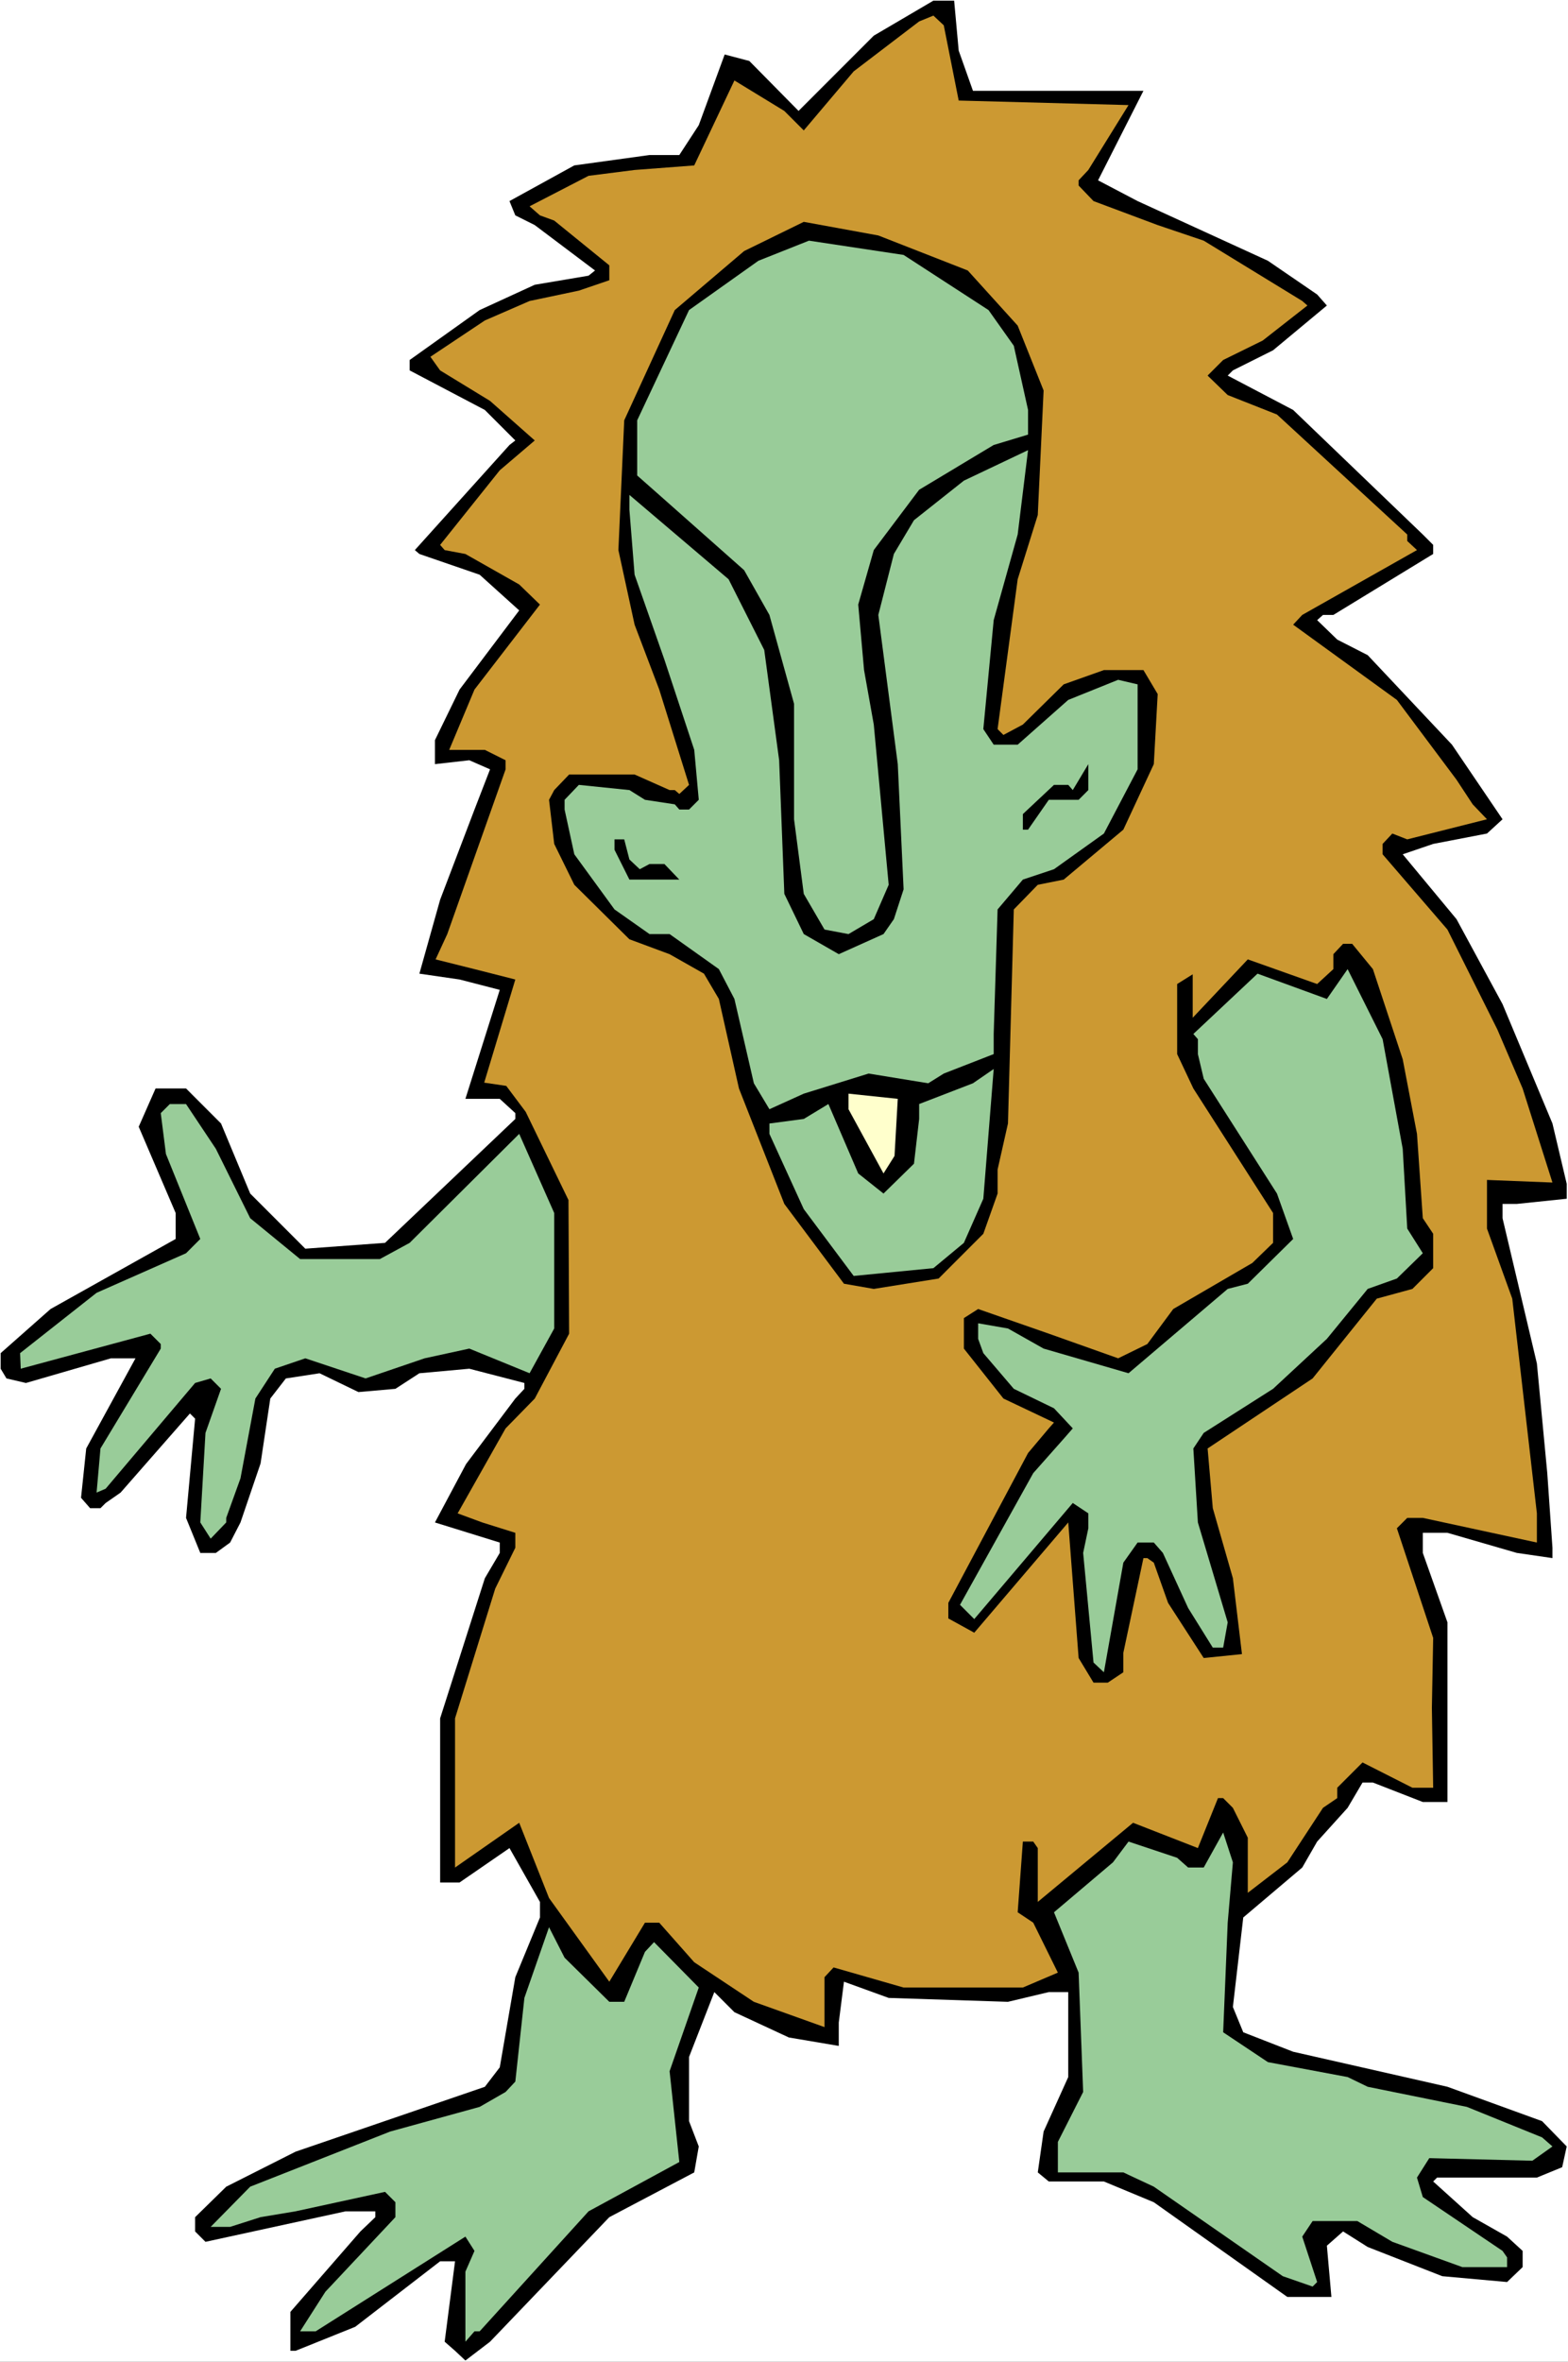
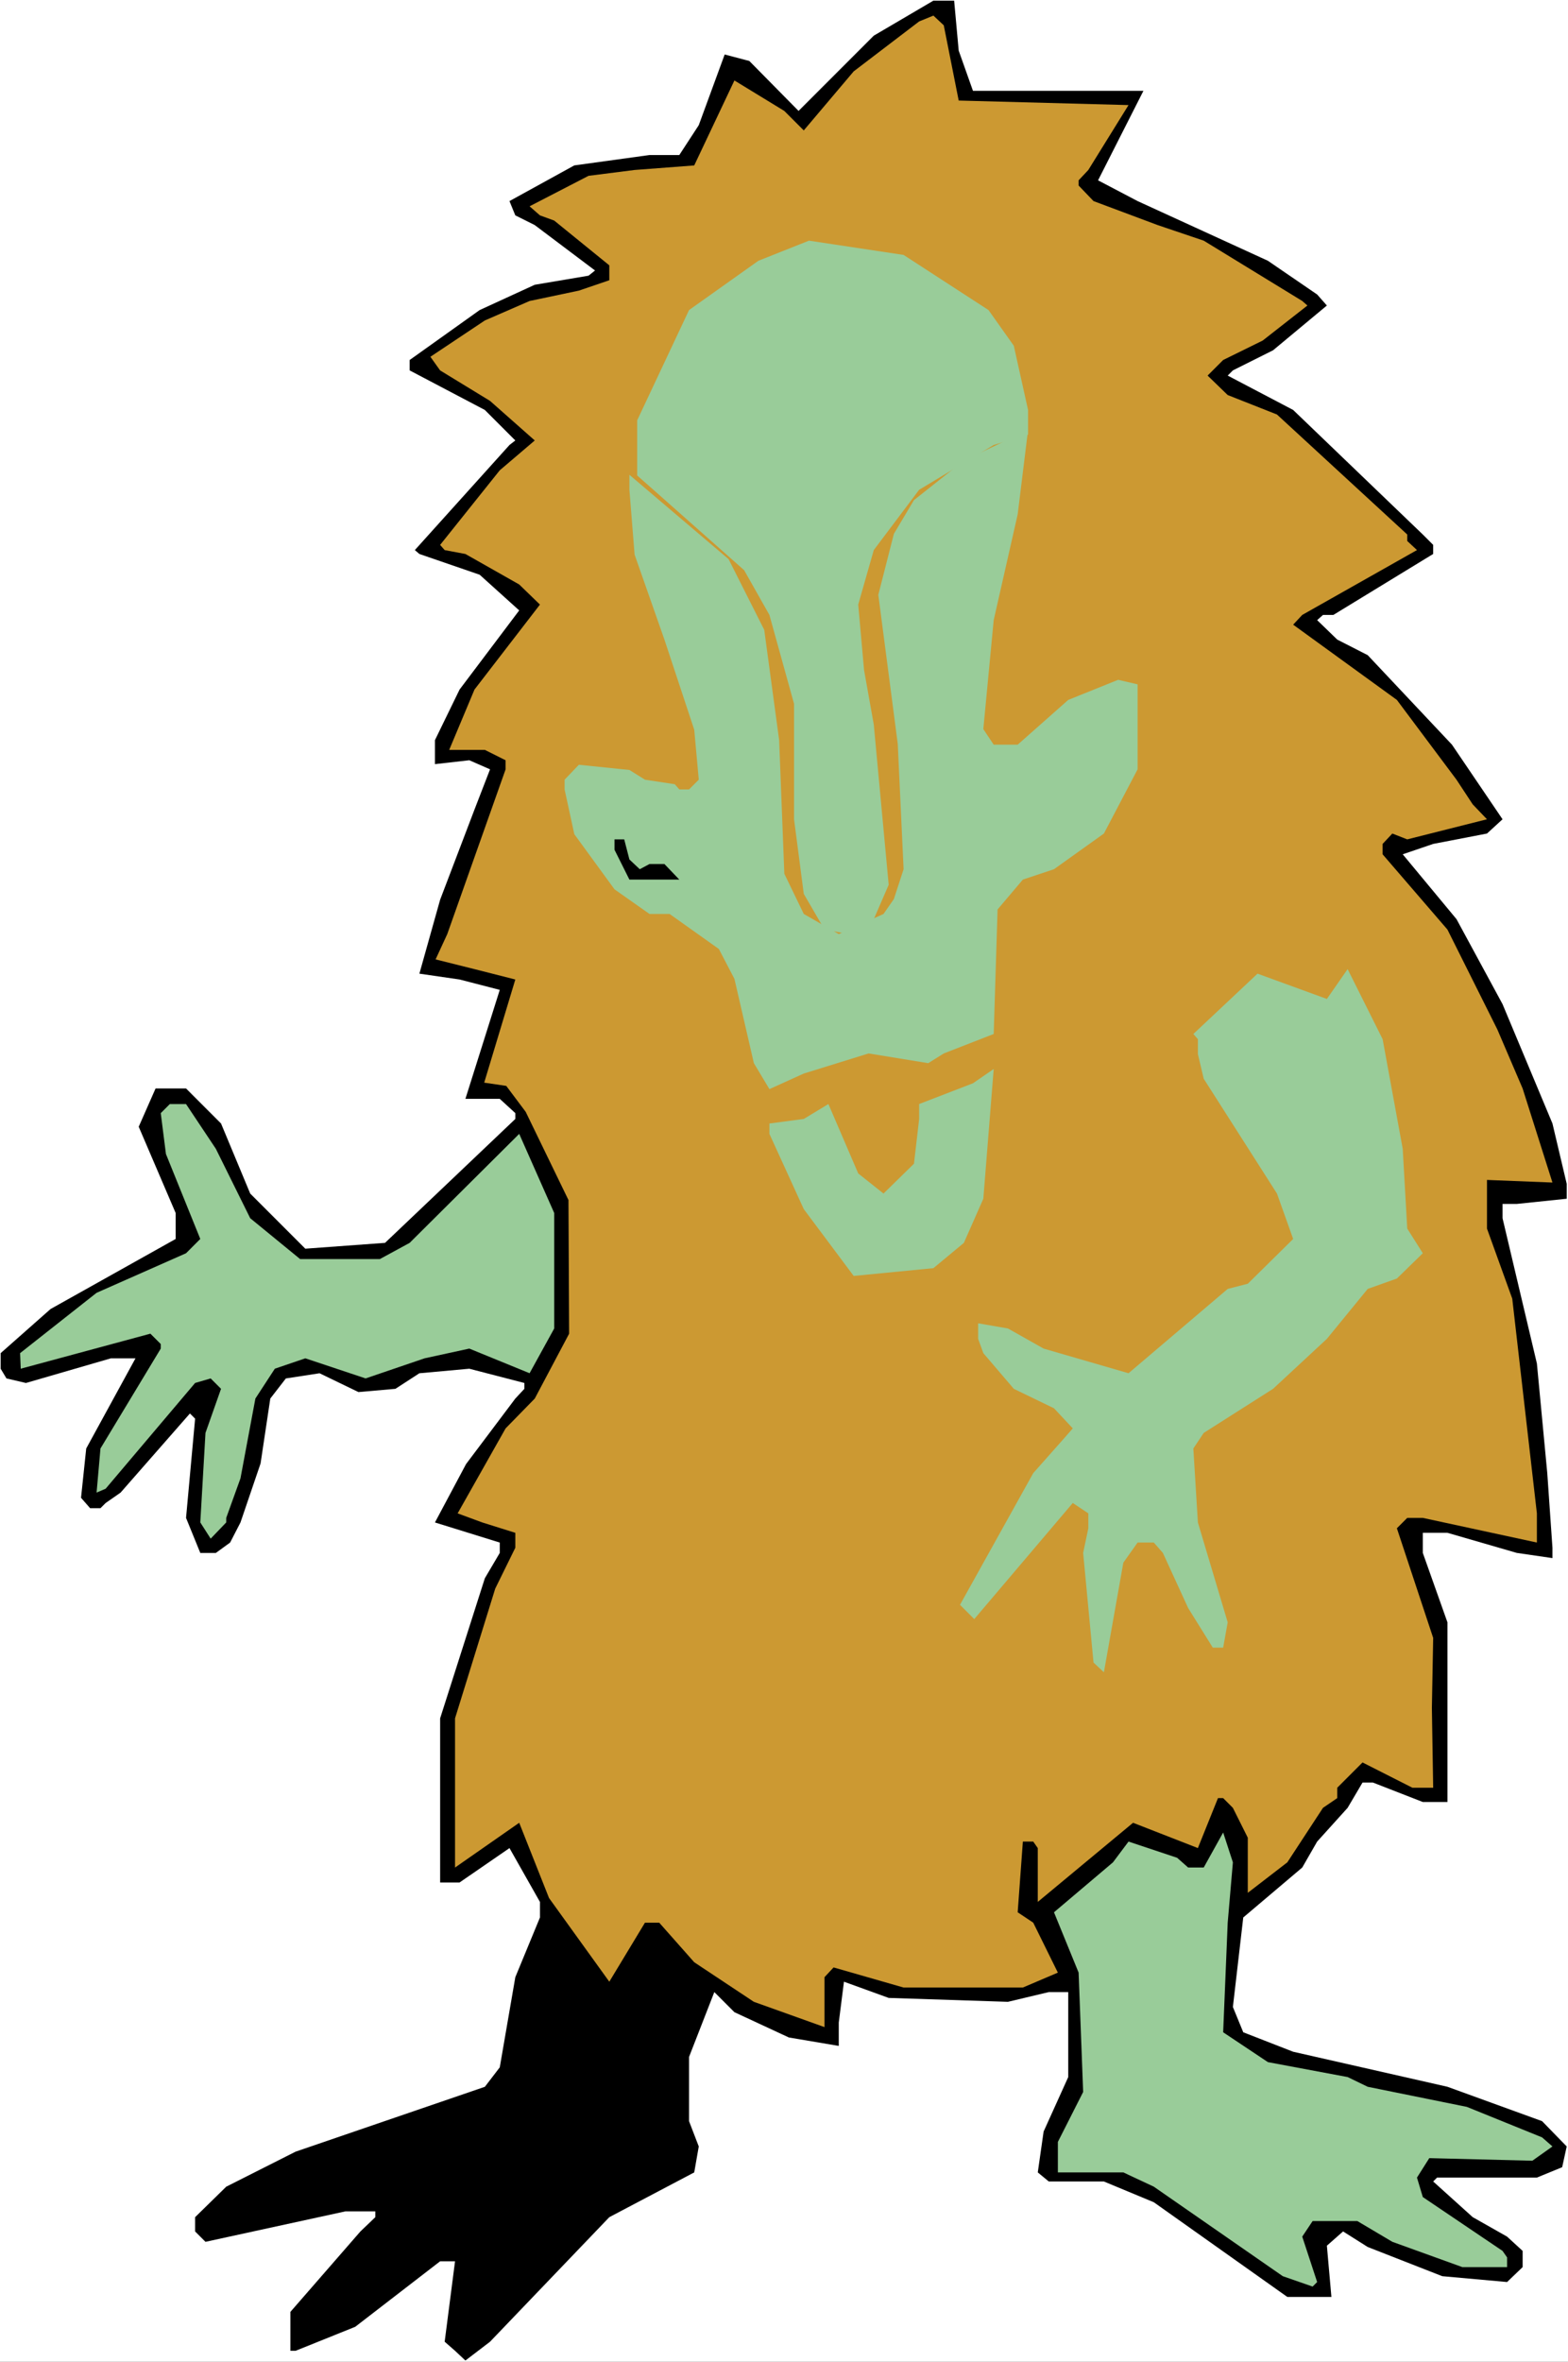
<svg xmlns="http://www.w3.org/2000/svg" xmlns:ns1="http://sodipodi.sourceforge.net/DTD/sodipodi-0.dtd" xmlns:ns2="http://www.inkscape.org/namespaces/inkscape" version="1.0" width="103.401mm" height="155.668mm" id="svg15" ns1:docname="Troll 05.wmf">
  <rect width="100%" height="100%" fill="#333333" stroke="none" />
  <ns1:namedview id="namedview15" pagecolor="#ffffff" bordercolor="#000000" borderopacity="0.25" ns2:showpageshadow="2" ns2:pageopacity="0.0" ns2:pagecheckerboard="0" ns2:deskcolor="#d1d1d1" ns2:document-units="mm" />
  <defs id="defs1">
    <pattern id="WMFhbasepattern" patternUnits="userSpaceOnUse" width="6" height="6" x="0" y="0" />
  </defs>
  <path style="fill:#ffffff;fill-opacity:1;fill-rule:evenodd;stroke:none" d="M 0,588.353 H 390.809 V 0 H 0 Z" id="path1" />
  <path style="fill:#000000;fill-opacity:1;fill-rule:evenodd;stroke:none" d="m 238.944,12.604 3.554,10.019 h 42.49 l -11.309,22.3 9.855,5.171 32.473,14.866 12.278,8.403 2.423,2.747 -13.409,11.15 -10.017,5.009 -1.292,1.293 16.317,8.564 32.312,31.025 2.585,2.585 v 2.262 l -24.88,15.19 h -2.585 l -1.454,1.293 5.008,4.848 7.593,3.878 21.003,22.3 12.602,18.583 -3.877,3.555 -13.409,2.585 -7.593,2.585 13.409,16.159 11.471,21.168 12.44,29.733 3.554,15.028 v 3.717 l -12.44,1.293 h -3.554 v 3.555 l 8.563,36.196 2.585,27.309 1.292,18.583 v 2.585 l -8.886,-1.293 -17.287,-5.009 h -6.139 v 5.009 l 6.139,17.29 v 44.761 h -6.139 l -12.44,-4.848 h -2.585 l -3.716,6.302 -7.593,8.403 -3.716,6.464 -14.702,12.443 -2.585,22.3 2.585,6.302 12.44,4.848 38.451,8.726 23.587,8.564 6.139,6.302 -1.131,5.171 -6.301,2.585 h -24.88 l -0.969,0.97 9.855,8.888 8.563,4.848 3.877,3.555 v 4.04 l -3.877,3.717 -16.156,-1.454 -18.579,-7.272 -6.139,-3.878 -4.039,3.555 1.131,12.766 h -10.986 l -33.281,-23.592 -12.44,-5.171 H 261.401 l -2.746,-2.262 1.454,-10.18 6.139,-13.574 v -21.168 h -4.847 l -10.178,2.424 -29.727,-0.97 -11.148,-4.04 -1.292,10.18 v 5.817 l -12.44,-2.101 -13.571,-6.302 -5.008,-5.009 -6.301,16.159 v 15.998 l 2.423,6.302 -1.131,6.464 -21.164,11.15 -29.727,31.026 -6.139,4.686 -2.585,-2.424 -2.585,-2.262 2.585,-20.037 h -3.716 l -21.164,16.321 -14.863,5.979 h -1.292 v -9.695 l 17.448,-20.037 3.716,-3.555 v -1.454 H 86.11 l -34.897,7.595 -2.585,-2.585 v -3.555 l 7.755,-7.595 17.287,-8.726 47.175,-16.159 3.716,-4.848 3.877,-22.461 6.139,-14.866 v -3.878 l -7.593,-13.412 -12.44,8.564 h -4.847 v -40.883 l 11.148,-34.904 3.716,-6.302 v -2.585 l -16.156,-5.009 7.755,-14.543 12.278,-16.321 2.262,-2.424 v -1.454 l -13.732,-3.555 -12.44,1.131 -5.978,3.878 -9.209,0.808 -9.693,-4.686 -8.401,1.293 -3.877,5.009 -2.423,16.159 -5.008,14.705 -2.585,5.009 -3.554,2.585 h -3.877 l -3.554,-8.726 2.262,-24.723 -1.292,-1.293 -17.287,19.714 -3.716,2.585 -1.292,1.293 h -2.585 l -2.262,-2.585 1.292,-12.281 12.278,-22.461 h -6.139 l -21.164,6.14 -4.847,-1.131 -1.454,-2.424 v -3.878 L 12.602,326.091 43.782,308.639 v -6.464 l -9.209,-21.492 4.201,-9.534 h 7.593 l 8.724,8.726 7.27,17.452 13.732,13.735 19.872,-1.454 32.473,-30.864 v -1.454 l -3.877,-3.555 h -8.563 l 8.563,-27.147 -10.017,-2.585 -10.017,-1.454 5.17,-18.421 8.563,-22.461 3.877,-10.019 -5.17,-2.262 -8.563,0.97 v -5.979 l 6.139,-12.604 14.863,-19.714 -9.855,-8.888 -15.025,-5.171 -1.131,-0.97 23.587,-26.178 1.454,-1.131 -7.593,-7.595 -18.741,-9.857 V 89.683 l 17.448,-12.443 13.732,-6.302 13.409,-2.262 1.616,-1.293 -15.025,-11.311 -4.847,-2.424 -1.454,-3.555 16.156,-8.888 18.741,-2.585 h 7.432 l 4.847,-7.433 6.462,-17.613 6.139,1.616 12.278,12.443 18.741,-18.745 14.863,-8.726 h 5.17 z" id="path2" />
  <path style="fill:#cc9932;fill-opacity:1;fill-rule:evenodd;stroke:none" d="m 238.944,25.047 42.328,1.131 -10.017,16.159 -2.423,2.585 v 1.293 l 3.716,3.878 15.994,5.979 11.471,3.878 24.557,15.028 1.292,1.131 -11.148,8.726 -9.855,4.848 -3.877,3.878 5.008,4.848 12.278,4.848 32.473,29.894 v 1.616 l 2.423,2.262 -28.596,16.159 -2.262,2.424 25.849,18.745 14.863,19.876 4.039,6.14 3.554,3.717 -19.872,5.009 -3.716,-1.454 -2.423,2.585 v 2.585 l 16.156,18.745 12.44,24.885 6.301,14.705 7.432,23.431 -16.317,-0.646 v 12.119 l 6.301,17.452 6.139,53.487 v 7.272 l -28.434,-6.14 h -3.877 l -2.585,2.585 9.047,27.309 -0.323,17.452 0.323,19.876 h -5.17 l -12.44,-6.302 -6.301,6.302 v 2.585 l -3.554,2.424 -8.886,13.574 -9.855,7.595 v -13.735 l -3.716,-7.433 -2.423,-2.424 h -1.292 l -5.008,12.443 -16.156,-6.302 -23.749,19.714 v -13.412 l -1.131,-1.616 h -2.585 l -1.292,17.613 3.877,2.585 6.139,12.443 -8.724,3.717 h -29.727 l -17.448,-5.009 -2.262,2.424 v 12.443 l -17.61,-6.302 -14.863,-9.857 -8.724,-9.857 h -3.554 l -8.886,14.705 -15.025,-20.845 -7.432,-18.745 -15.994,11.15 v -37.166 l 10.017,-32.318 5.008,-10.18 v -3.717 l -8.239,-2.585 -6.139,-2.262 11.955,-21.168 7.27,-7.433 8.563,-16.159 -0.162,-33.288 -10.663,-21.976 -4.847,-6.464 -5.493,-0.808 7.755,-25.693 -10.178,-2.585 -9.693,-2.424 2.908,-6.302 14.54,-41.044 v -2.262 l -5.17,-2.585 h -8.886 l 6.301,-15.028 16.317,-21.168 -5.17,-5.009 -13.409,-7.595 -5.17,-0.97 -1.131,-1.293 14.863,-18.583 8.724,-7.433 -11.148,-9.857 -12.44,-7.595 -2.423,-3.393 13.571,-9.049 11.148,-4.848 12.278,-2.585 7.593,-2.585 v -3.717 l -13.732,-11.15 -3.554,-1.293 -2.585,-2.262 14.702,-7.595 11.471,-1.454 14.863,-1.131 10.017,-21.168 12.44,7.595 4.847,4.848 12.44,-14.705 16.317,-12.443 3.554,-1.454 2.585,2.424 z" id="path3" />
-   <path style="fill:#000000;fill-opacity:1;fill-rule:evenodd;stroke:none" d="m 241.206,67.383 12.44,13.735 6.462,16.159 -1.454,31.025 -5.008,15.998 -5.008,37.328 1.454,1.454 4.847,-2.585 10.178,-10.019 10.017,-3.555 h 9.855 l 3.554,5.979 -0.969,17.452 -7.593,16.321 -14.863,12.443 -6.462,1.293 -5.978,6.14 -1.454,53.325 -2.585,11.473 v 5.979 l -3.554,10.019 -11.148,11.15 -16.156,2.585 -7.432,-1.293 -14.863,-19.876 -11.309,-28.763 -5.008,-22.3 -3.716,-6.302 -8.563,-4.848 -10.017,-3.717 -13.732,-13.574 -5.008,-10.18 -1.292,-10.988 1.292,-2.424 3.716,-3.878 h 16.317 l 8.724,3.878 h 1.292 l 1.131,0.97 2.423,-2.262 -7.432,-23.754 -6.139,-16.159 -4.039,-18.583 1.454,-32.318 12.602,-27.47 17.287,-14.705 14.863,-7.272 18.579,3.393 z" id="path4" />
  <path style="fill:#99cc99;fill-opacity:1;fill-rule:evenodd;stroke:none" d="m 246.376,77.241 6.301,8.888 3.554,15.998 v 6.14 l -8.563,2.585 -18.579,11.15 -11.309,15.028 -3.877,13.574 1.454,16.321 2.423,13.574 3.716,39.913 -3.716,8.564 -6.301,3.717 -5.978,-1.131 -5.17,-8.888 -2.423,-18.583 v -28.763 l -6.139,-22.138 -6.301,-11.15 -21.164,-18.745 -5.493,-4.848 v -13.735 l 12.925,-27.47 17.287,-12.281 12.602,-5.009 23.587,3.555 z" id="path5" />
-   <path style="fill:#99cc99;fill-opacity:1;fill-rule:evenodd;stroke:none" d="m 247.668,154.481 -2.585,27.147 2.585,3.878 h 5.978 l 12.602,-11.15 12.44,-5.009 4.847,1.131 v 21.168 l -8.401,15.998 -12.44,8.888 -7.755,2.585 -6.301,7.433 -0.969,31.025 v 5.009 l -12.44,4.848 -3.877,2.424 -14.863,-2.424 -16.156,5.009 -8.563,3.878 -3.877,-6.464 -4.847,-21.007 -3.877,-7.433 -12.278,-8.726 h -5.008 l -8.724,-6.14 -10.017,-13.735 -2.423,-11.15 v -2.424 l 3.554,-3.717 12.602,1.293 3.877,2.424 7.432,1.131 1.131,1.293 h 2.423 l 2.423,-2.424 -1.131,-12.443 -7.432,-22.461 -7.432,-21.168 -1.292,-16.159 v -3.717 l 24.718,21.007 8.886,17.613 3.716,27.47 1.292,33.288 4.847,10.019 8.724,5.009 11.148,-5.009 2.585,-3.717 2.423,-7.433 -1.454,-31.187 -4.847,-37.166 3.877,-15.19 5.008,-8.403 12.44,-9.857 15.994,-7.595 -2.585,21.007 z" id="path6" />
-   <path style="fill:#000000;fill-opacity:1;fill-rule:evenodd;stroke:none" d="m 268.832,199.242 h -7.432 l -5.17,7.433 h -1.292 v -3.878 l 7.755,-7.272 h 3.554 l 1.131,1.293 3.877,-6.464 v 6.464 z" id="path7" />
+   <path style="fill:#99cc99;fill-opacity:1;fill-rule:evenodd;stroke:none" d="m 247.668,154.481 -2.585,27.147 2.585,3.878 h 5.978 l 12.602,-11.15 12.44,-5.009 4.847,1.131 v 21.168 l -8.401,15.998 -12.44,8.888 -7.755,2.585 -6.301,7.433 -0.969,31.025 l -12.44,4.848 -3.877,2.424 -14.863,-2.424 -16.156,5.009 -8.563,3.878 -3.877,-6.464 -4.847,-21.007 -3.877,-7.433 -12.278,-8.726 h -5.008 l -8.724,-6.14 -10.017,-13.735 -2.423,-11.15 v -2.424 l 3.554,-3.717 12.602,1.293 3.877,2.424 7.432,1.131 1.131,1.293 h 2.423 l 2.423,-2.424 -1.131,-12.443 -7.432,-22.461 -7.432,-21.168 -1.292,-16.159 v -3.717 l 24.718,21.007 8.886,17.613 3.716,27.47 1.292,33.288 4.847,10.019 8.724,5.009 11.148,-5.009 2.585,-3.717 2.423,-7.433 -1.454,-31.187 -4.847,-37.166 3.877,-15.19 5.008,-8.403 12.44,-9.857 15.994,-7.595 -2.585,21.007 z" id="path6" />
  <path style="fill:#000000;fill-opacity:1;fill-rule:evenodd;stroke:none" d="m 156.873,214.108 2.585,2.424 2.423,-1.293 h 3.716 l 3.716,3.878 h -12.44 l -3.716,-7.433 v -2.585 h 2.423 z" id="path8" />
-   <path style="fill:#000000;fill-opacity:1;fill-rule:evenodd;stroke:none" d="m 342.18,241.417 7.432,22.461 3.554,18.583 1.454,21.007 2.585,3.878 v 8.564 l -5.17,5.171 -8.886,2.424 -15.994,19.876 -26.172,17.452 1.292,14.866 5.008,17.452 2.262,18.906 -9.532,0.97 -8.886,-13.735 -3.554,-10.019 -1.616,-1.131 h -0.969 l -5.008,23.592 v 4.848 l -3.877,2.585 h -3.554 l -3.716,-6.14 -2.585,-33.773 -23.426,27.47 -6.462,-3.555 v -3.878 l 19.872,-37.328 5.17,-6.14 1.292,-1.454 -12.602,-5.979 -9.855,-12.443 v -7.595 l 3.554,-2.262 17.61,6.14 17.287,6.14 7.27,-3.555 6.462,-8.726 19.71,-11.473 5.17,-5.009 v -7.433 l -19.872,-31.025 -4.039,-8.564 v -17.452 l 3.877,-2.424 v 10.827 l 13.732,-14.543 17.287,6.14 4.039,-3.717 v -3.717 l 2.423,-2.585 h 2.262 z" id="path9" />
  <path style="fill:#99cc99;fill-opacity:1;fill-rule:evenodd;stroke:none" d="m 349.611,286.178 1.131,19.876 3.877,6.14 -6.462,6.302 -7.27,2.585 -10.178,12.443 -13.409,12.443 -17.287,10.988 -2.585,3.878 1.131,18.421 7.432,24.885 -1.131,6.302 h -2.585 l -6.139,-9.857 -6.301,-13.735 -2.262,-2.585 h -4.039 l -3.554,5.009 -4.847,27.309 -2.585,-2.424 -2.585,-27.309 1.292,-6.14 v -3.717 l -3.877,-2.585 -24.557,28.925 -3.554,-3.555 18.256,-32.803 7.593,-8.564 2.262,-2.585 -4.685,-5.009 -10.017,-4.848 -7.593,-8.888 -1.292,-3.555 v -3.878 l 7.432,1.293 8.886,5.009 21.164,6.14 24.718,-21.007 5.008,-1.293 11.309,-11.15 -4.039,-11.311 -18.256,-28.602 -1.454,-6.14 v -3.717 l -1.131,-1.293 15.994,-15.028 17.287,6.302 5.17,-7.433 8.724,17.452 z" id="path10" />
  <path style="fill:#99cc99;fill-opacity:1;fill-rule:evenodd;stroke:none" d="m 240.237,309.609 -7.593,6.302 -19.872,1.939 -12.44,-16.644 -8.563,-18.745 v -2.585 l 8.563,-1.131 6.139,-3.717 7.432,17.29 6.301,5.009 7.593,-7.433 1.292,-11.15 v -3.717 l 13.409,-5.171 5.17,-3.555 -2.585,32.318 z" id="path11" />
-   <path style="fill:#ffffcc;fill-opacity:1;fill-rule:evenodd;stroke:none" d="m 222.95,287.955 -2.746,4.363 -8.724,-15.998 v -3.878 l 12.278,1.293 z" id="path12" />
  <path style="fill:#99cc99;fill-opacity:1;fill-rule:evenodd;stroke:none" d="m 53.799,286.178 8.563,17.29 12.44,10.18 h 19.872 l 7.432,-4.04 27.303,-27.147 8.724,19.714 v 28.763 l -6.139,11.15 -15.025,-6.14 -11.148,2.424 -14.702,5.009 -15.025,-5.009 -7.593,2.585 -4.847,7.433 -3.716,19.876 -3.554,9.857 v 1.131 l -3.877,4.04 -2.585,-4.04 1.292,-22.3 3.877,-10.988 -2.585,-2.585 -3.877,1.131 -22.295,26.339 -2.262,0.97 0.969,-10.988 15.025,-24.885 v -1.131 l -2.585,-2.585 -32.312,8.726 -0.162,-3.878 19.064,-15.028 22.295,-9.857 3.554,-3.555 -8.563,-21.168 -1.292,-10.18 2.262,-2.262 h 4.039 z" id="path13" />
  <path style="fill:#99cc99;fill-opacity:1;fill-rule:evenodd;stroke:none" d="m 305.991,478.956 -1.131,27.309 11.148,7.433 19.872,3.717 5.008,2.424 24.718,5.009 18.741,7.595 2.585,2.262 -5.008,3.555 -25.688,-0.646 -3.07,4.848 1.454,4.848 19.872,13.412 1.131,1.616 v 2.424 h -11.148 l -17.448,-6.302 -8.724,-5.171 h -11.148 l -2.585,3.878 3.716,11.311 -1.131,1.131 -7.432,-2.585 -32.15,-22.3 -7.593,-3.555 h -16.317 v -7.595 l 6.301,-12.443 -1.131,-29.733 -6.139,-15.028 14.702,-12.443 3.877,-5.171 12.117,4.04 2.746,2.424 h 3.877 l 4.847,-8.726 2.423,7.433 z" id="path14" />
-   <path style="fill:#99cc99;fill-opacity:1;fill-rule:evenodd;stroke:none" d="m 151.864,498.67 h 3.716 l 5.17,-12.443 2.262,-2.424 11.148,11.311 -7.27,20.845 2.423,22.623 -22.618,12.281 -27.142,29.894 h -1.292 l -2.262,2.585 v -17.452 l 2.262,-5.171 -2.262,-3.555 -37.32,23.592 h -3.877 l 6.301,-9.857 17.448,-18.583 v -3.717 l -2.585,-2.585 -22.295,4.848 -8.724,1.454 -7.593,2.424 h -4.847 l 9.855,-10.019 34.897,-13.735 22.295,-6.14 6.462,-3.717 2.423,-2.585 2.262,-20.845 6.139,-17.613 3.877,7.595 z" id="path15" />
</svg>